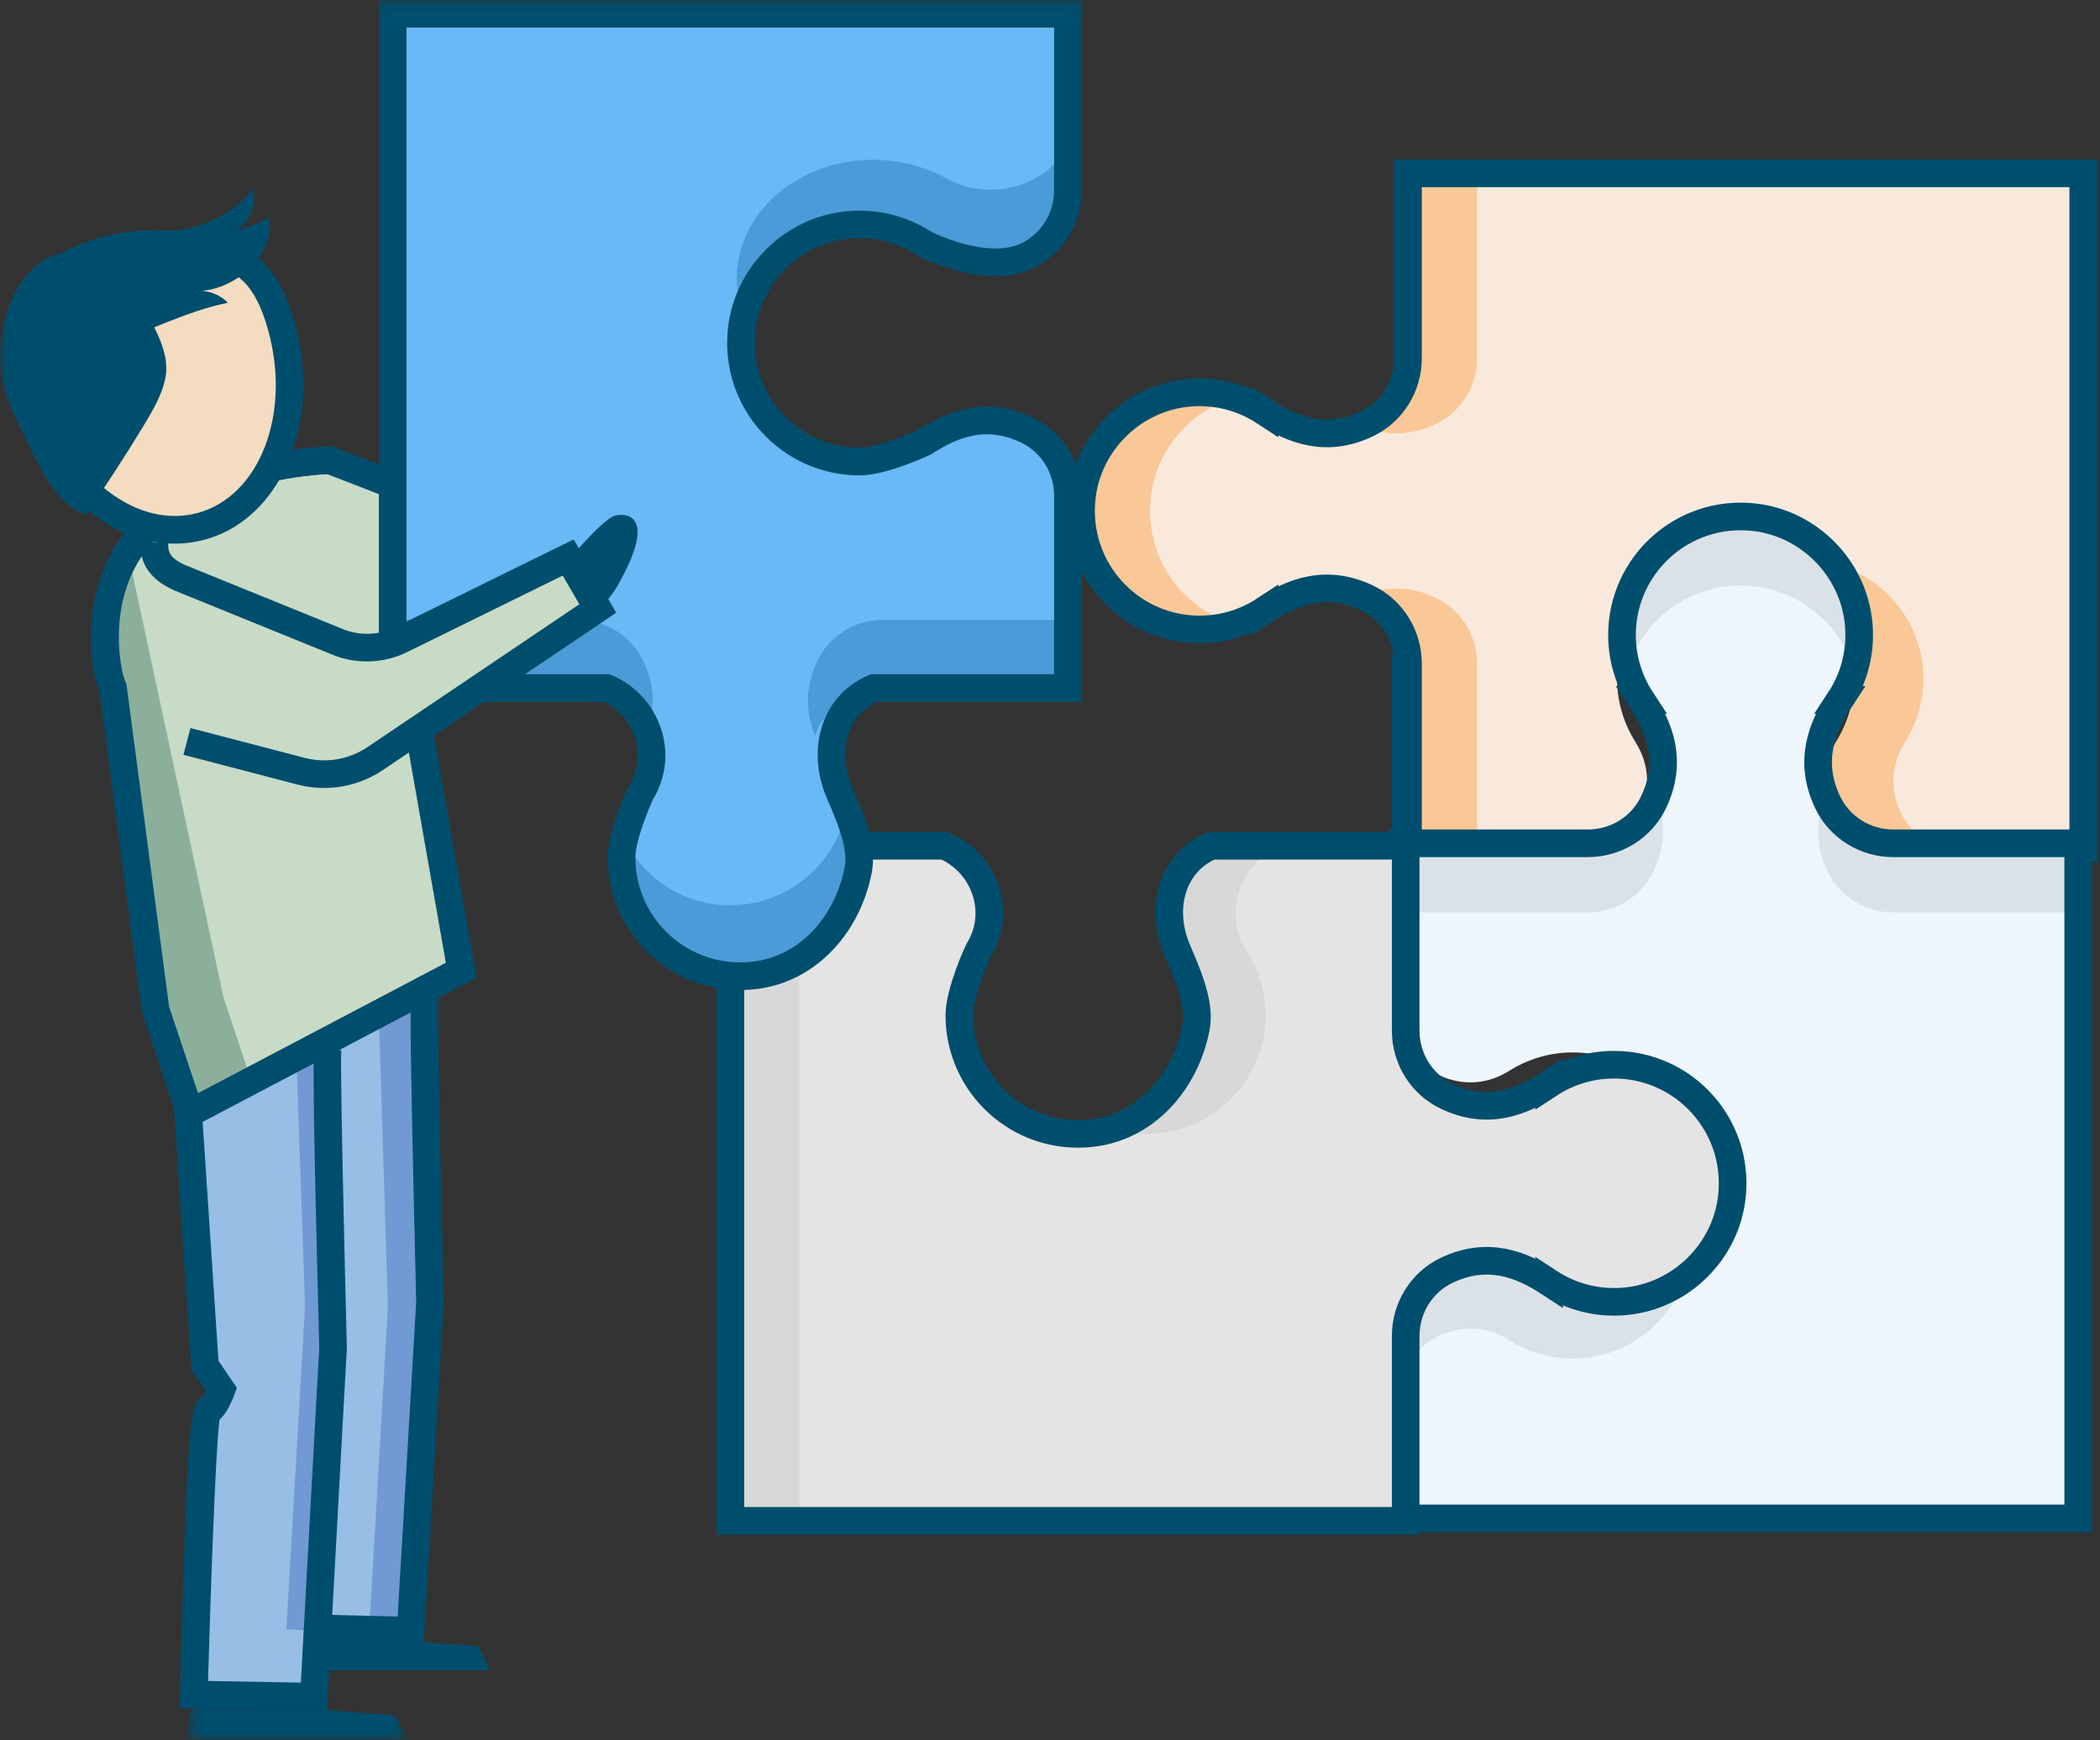
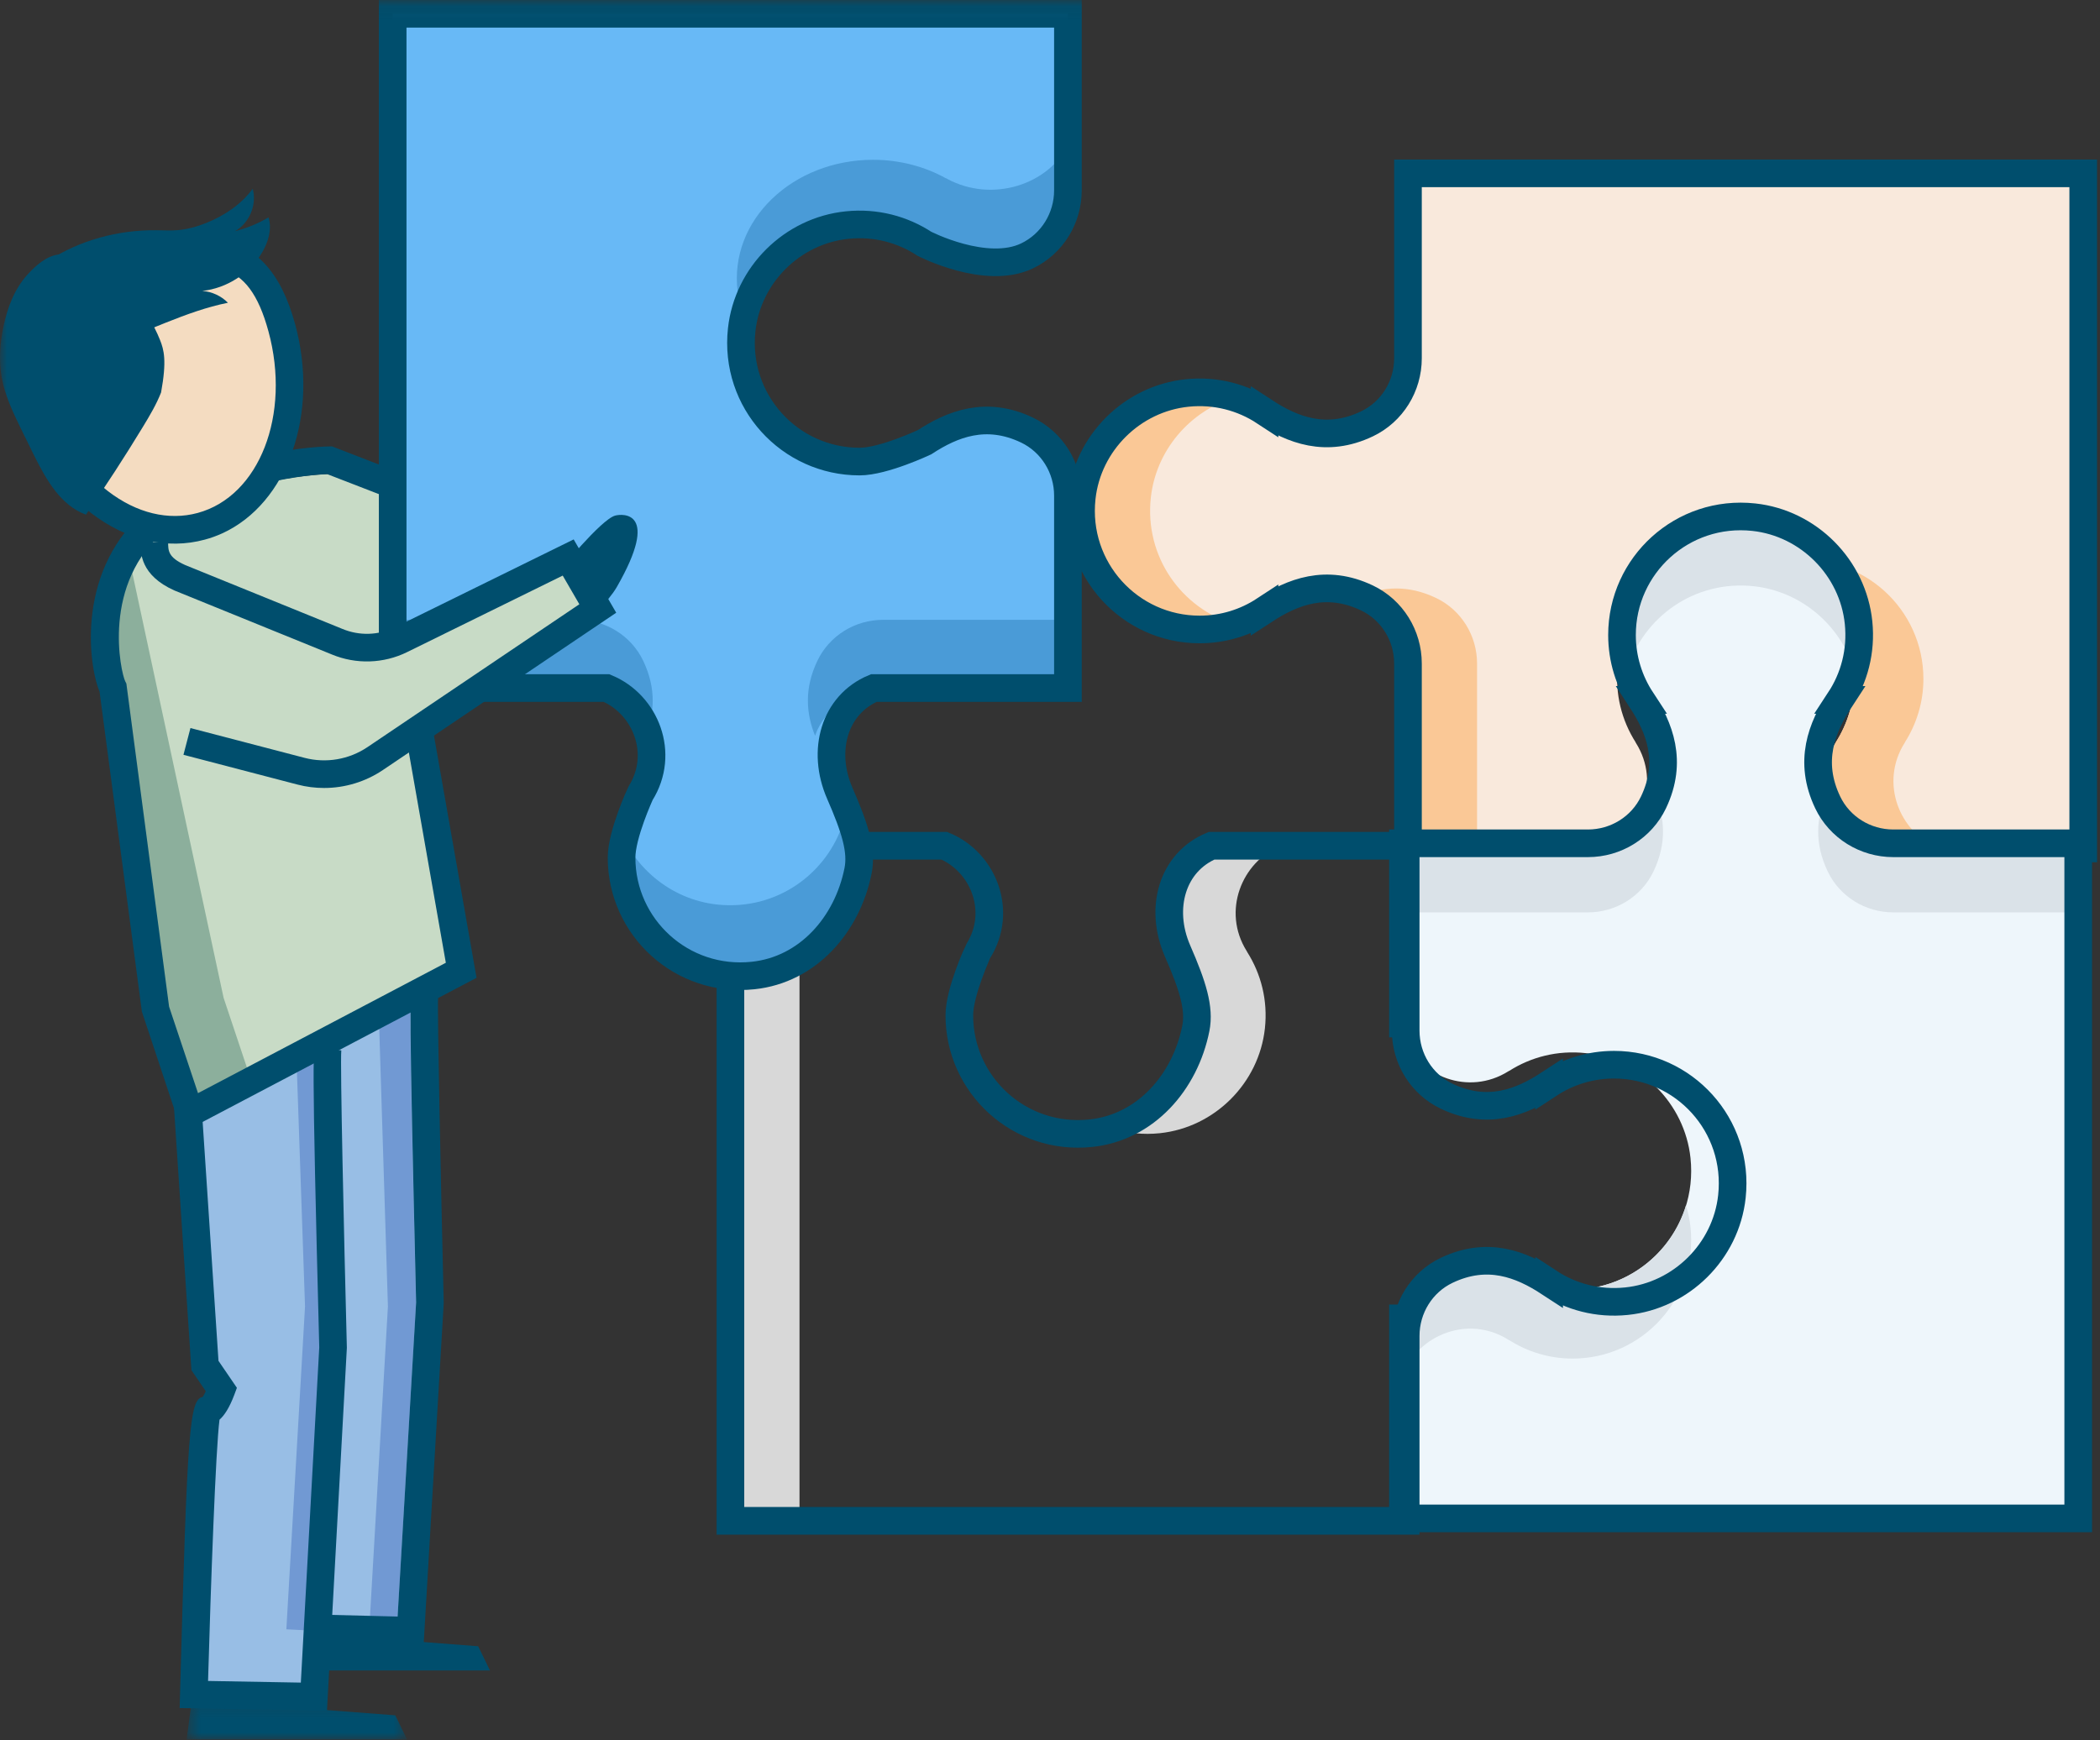
<svg xmlns="http://www.w3.org/2000/svg" xmlns:xlink="http://www.w3.org/1999/xlink" width="152px" height="126px" viewBox="0 0 152 126" version="1.1">
  <rect x="0" y="0" width="152" height="126" fill="#333333" stroke="none" />
  <title>illustrationen / karakter / farbig / puzzle2</title>
  <desc>Created with Sketch.</desc>
  <defs>
    <polygon id="path-1" points="0.506 0.121 16.464 0.121 16.464 3 0.506 3" />
    <polygon id="path-3" points="0 126 151.786 126 151.786 0.058 0 0.058" />
  </defs>
  <g id="Illustrations" stroke="none" stroke-width="1" fill="none" fill-rule="evenodd">
    <g transform="translate(-8882, -2076)" id="illustrationen-/-karakter-/-puzzle2">
      <g transform="translate(8882, 2075)">
        <g id="Group-68">
          <path d="M94.063,31.464 L94.063,31.455 L94.063,31.464 Z" id="Fill-1" fill="#68B9F6" />
-           <polyline id="Stroke-2" stroke="#004E6D" stroke-width="2" points="88.356 62.428 101.746 62.428 101.746 48.377" />
          <g id="Group-67" transform="translate(0, 0.942)">
            <path d="M114.633,12.61 L101.91,12.61 L101.91,25.999 C101.91,28.016 100.766,29.875 98.945,30.744 C95.979,32.161 93.539,31.178 91.527,29.863 L91.527,29.868 C89.948,28.833 88.011,28.298 85.938,28.509 C81.96,28.914 78.729,32.113 78.298,36.089 C77.737,41.259 81.773,45.632 86.83,45.632 C88.565,45.632 90.177,45.114 91.527,44.228 L91.527,44.233 C93.539,42.919 95.979,41.936 98.945,43.352 C100.766,44.221 101.91,46.08 101.91,48.097 L101.91,61.486 L115.961,61.486 C118.802,60.3 120.213,56.736 118.422,53.868 C118.409,53.846 118.395,53.825 118.382,53.803 L118.39,53.803 C117.388,52.227 116.876,50.307 117.101,48.254 C117.535,44.295 120.734,41.095 124.694,40.674 C129.856,40.128 134.217,44.159 134.217,49.209 C134.217,50.901 133.72,52.474 132.876,53.803 L132.884,53.803 C132.87,53.825 132.857,53.846 132.843,53.868 C131.052,56.736 132.464,60.3 135.304,61.486 L150.786,61.486 L150.786,12.61 L138.063,12.61 L114.633,12.61 Z" id="Fill-3" fill="#F9E9DC" />
            <path d="M128.123,41.002 C128.63,40.846 129.154,40.732 129.695,40.675 C134.856,40.128 139.218,44.159 139.218,49.209 C139.218,50.901 138.721,52.475 137.876,53.804 L137.885,53.804 C137.871,53.825 137.857,53.847 137.844,53.868 C136.053,56.736 137.464,60.301 140.305,61.486 L135.305,61.486 C132.464,60.301 131.053,56.736 132.844,53.868 C132.857,53.847 132.871,53.825 132.885,53.804 L132.876,53.804 C133.721,52.475 134.218,50.901 134.218,49.209 C134.218,45.336 131.648,42.07 128.123,41.002" id="Fill-5" fill="#FAC896" />
-             <path d="M103.946,30.744 C101.892,31.724 100.097,31.545 98.515,30.912 C98.659,30.853 98.8,30.814 98.946,30.744 C100.767,29.875 101.911,28.016 101.911,25.999 L101.911,12.61 L106.911,12.61 L106.911,25.999 C106.911,28.016 105.767,29.875 103.946,30.744" id="Fill-7" fill="#FAC896" />
            <path d="M78.298,36.089 C78.729,32.113 81.96,28.914 85.938,28.51 C87.126,28.389 88.266,28.52 89.323,28.843 C86.114,29.828 83.669,32.669 83.298,36.089 C82.833,40.373 85.527,44.101 89.339,45.256 C88.546,45.5 87.704,45.633 86.83,45.633 C81.773,45.633 77.737,41.26 78.298,36.089" id="Fill-9" fill="#FAC896" />
            <path d="M103.946,43.353 C105.767,44.222 106.911,46.081 106.911,48.098 L106.911,61.487 L101.911,61.487 L101.911,48.098 C101.911,46.081 100.767,44.222 98.946,43.353 C98.8,43.283 98.659,43.245 98.515,43.186 C100.097,42.553 101.892,42.373 103.946,43.353" id="Fill-11" fill="#FAC896" />
            <path d="M135.304,61.486 L150.786,61.486 L150.786,12.61 L138.063,12.61 L114.633,12.61 L101.91,12.61 L101.91,25.999 C101.91,28.016 100.766,29.875 98.946,30.744 C95.979,32.161 93.539,31.178 91.527,29.863 L91.527,29.868 C89.948,28.833 88.011,28.298 85.938,28.509 C81.96,28.914 78.729,32.113 78.298,36.089 C77.737,41.259 81.773,45.632 86.83,45.632 C88.565,45.632 90.177,45.114 91.527,44.228 L91.527,44.233 C93.539,42.919 95.979,41.936 98.946,43.352 C100.766,44.221 101.91,46.08 101.91,48.097 L101.91,61.486 L115.961,61.486" id="Stroke-13" stroke="#004E6D" stroke-width="2" />
            <path d="M150.424,73.837 L150.424,61.114 L137.035,61.114 C135.018,61.114 133.16,59.971 132.291,58.15 C130.874,55.183 131.856,52.743 133.172,50.732 L133.167,50.732 C134.202,49.152 134.736,47.216 134.525,45.143 C134.121,41.164 130.921,37.934 126.946,37.502 C121.775,36.941 117.402,40.978 117.402,46.034 C117.402,47.77 117.921,49.381 118.806,50.732 L118.801,50.732 C120.116,52.743 121.099,55.183 119.682,58.15 C118.813,59.971 116.954,61.114 114.937,61.114 L101.549,61.114 L101.549,75.166 C102.734,78.007 106.299,79.417 109.166,77.627 C109.188,77.613 109.21,77.6 109.231,77.586 L109.231,77.595 C110.808,76.592 112.727,76.08 114.781,76.306 C118.74,76.739 121.94,79.939 122.36,83.899 C122.907,89.061 118.876,93.421 113.825,93.421 C112.133,93.421 110.56,92.925 109.231,92.08 L109.231,92.088 C109.21,92.075 109.188,92.062 109.166,92.048 C106.299,90.257 102.734,91.668 101.549,94.509 L101.549,109.99 L150.424,109.99 L150.424,97.268 L150.424,73.837 Z" id="Fill-15" fill="#EEF6FB" />
            <path d="M122.033,87.326 C122.189,87.834 122.302,88.358 122.359,88.898 C122.907,94.06 118.875,98.421 113.825,98.421 C112.133,98.421 110.56,97.925 109.231,97.08 L109.231,97.088 C109.209,97.075 109.188,97.061 109.166,97.048 C106.299,95.257 102.734,96.668 101.548,99.509 L101.548,94.509 C102.734,91.668 106.299,90.257 109.166,92.048 C109.188,92.061 109.209,92.075 109.231,92.088 L109.231,92.08 C110.56,92.925 112.133,93.421 113.825,93.421 C117.699,93.421 120.965,90.851 122.033,87.326" id="Fill-17" fill="#DAE2E8" />
            <path d="M132.291,63.151 C131.311,61.096 131.491,59.3 132.124,57.719 C132.182,57.864 132.221,58.004 132.291,58.151 C133.16,59.971 135.019,61.114 137.036,61.114 L150.424,61.114 L150.424,66.115 L137.036,66.115 C135.019,66.115 133.16,64.971 132.291,63.151" id="Fill-19" fill="#DAE2E8" />
            <path d="M126.946,37.502 C130.922,37.934 134.121,41.164 134.525,45.143 C134.646,46.33 134.515,47.471 134.193,48.527 C133.207,45.318 130.366,42.873 126.946,42.502 C122.662,42.038 118.934,44.731 117.779,48.544 C117.535,47.75 117.402,46.908 117.402,46.034 C117.402,40.978 121.775,36.941 126.946,37.502" id="Fill-21" fill="#DAE2E8" />
            <path d="M119.682,63.151 C118.812,64.971 116.954,66.115 114.937,66.115 L101.548,66.115 L101.548,61.114 L114.937,61.114 C116.954,61.114 118.812,59.971 119.682,58.151 C119.752,58.004 119.79,57.864 119.849,57.719 C120.482,59.3 120.662,61.096 119.682,63.151" id="Fill-23" fill="#DAE2E8" />
            <path d="M101.548,94.509 L101.548,109.99 L150.423,109.99 L150.423,97.268 L150.423,73.837 L150.423,61.114 L137.035,61.114 C135.018,61.114 133.159,59.971 132.29,58.151 C130.874,55.183 131.856,52.743 133.171,50.732 L133.166,50.732 C134.201,49.153 134.736,47.216 134.525,45.143 C134.12,41.164 130.921,37.934 126.945,37.502 C121.775,36.942 117.402,40.978 117.402,46.034 C117.402,47.77 117.921,49.381 118.805,50.732 L118.801,50.732 C120.116,52.743 121.098,55.183 119.681,58.151 C118.812,59.971 116.954,61.114 114.937,61.114 L101.548,61.114 L101.548,75.166" id="Stroke-25" stroke="#004E6D" stroke-width="2" />
            <polygon id="Fill-27" fill="#004E6D" points="19.506 121 35.464 121 34.611 119.248 19.89 118.121" />
            <g id="Group-31" transform="translate(13, 123)">
              <mask id="mask-2" fill="white">
                <use xlink:href="#path-1" />
              </mask>
              <g id="Clip-30" />
              <polygon id="Fill-29" fill="#004E6D" mask="url(#mask-2)" points="0.506 3 16.464 3 15.611 1.248 0.89 0.121" />
            </g>
            <path d="M23.721,75.947 C23.551,76.191 24.106,97.664 24.106,97.664 L22.721,122.896 L14.031,122.742 C14.031,122.742 14.591,102.172 15.031,102.172 C15.471,102.172 16.03,100.672 16.03,100.672 L14.836,98.922 L13.558,77.676 L13.757,80.634 L30.721,71.172 C30.594,64.426 31.117,94.42 31.117,94.42 L29.721,118.121 L23.502,117.967" id="Fill-32" fill="#98BEE5" />
            <path d="M21.424,75.672 L23.721,75.172 C23.594,75.426 24.117,94.42 24.117,94.42 L22.721,118.121 L20.727,118.022 L22.078,94.647 L21.424,75.672 Z" id="Fill-34" fill="#7199D3" />
            <path d="M23.666,123.913 L13.004,123.724 L13.031,122.715 C13.559,103.351 13.72,101.392 14.677,101.195 C14.741,101.091 14.819,100.945 14.895,100.785 L13.855,99.26 L12.561,79.744 L14.557,79.611 L15.814,98.584 L17.147,100.537 L16.967,101.021 C16.594,102.022 16.216,102.558 15.888,102.844 C15.613,104.924 15.253,114.931 15.059,121.761 L21.775,121.88 L23.108,97.609 C22.543,75.889 22.655,75.727 22.901,75.375 L23.721,75.948 L24.704,76.11 C24.613,77.015 24.895,89.48 25.106,97.639 L23.666,123.913 Z" id="Fill-36" fill="#004E6D" />
            <path d="M27.424,73.672 L29.721,73.172 C29.594,73.426 30.117,94.42 30.117,94.42 L28.721,118.121 L26.727,118.022 L28.078,94.647 L27.424,73.672 Z" id="Fill-38" fill="#7199D3" />
            <path d="M30.662,119.145 L23.477,118.967 L23.526,116.967 L28.779,117.098 L30.119,94.362 C29.588,72.201 29.678,72.022 29.827,71.725 L30.721,72.173 L31.71,72.304 C31.642,73.145 31.917,85.977 32.117,94.397 L30.662,119.145 Z" id="Fill-40" fill="#004E6D" />
            <path d="M33.381,69.308 L13.756,80.635 L11.26,74.168 L8.178,50.85 C7.58,49.691 6.312,42.729 11.442,38.591 C16.571,34.453 23.852,34.378 23.852,34.378 L33.394,38.071 L35.416,42.8 L29.065,45.152 L33.381,69.308 Z" id="Fill-42" fill="#C8DBC6" />
            <polygon id="Fill-44" fill="#8CAF9C" points="16.185 72.303 9.291 40.199 8.006 49.15 11.26 73.168 13.757 80.635 17.987 77.695" />
            <path d="M13.182,82.067 L10.269,73.299 L7.206,50.13 C6.396,48.225 5.447,41.142 10.814,36.812 C16.153,32.505 23.532,32.382 23.843,32.38 L24.035,32.377 L33.756,36.139 L33.034,38.005 L23.682,34.385 C22.551,34.434 16.422,34.858 12.07,38.37 C7.271,42.242 8.747,48.773 9.067,49.392 L9.147,49.547 L9.169,49.718 L12.239,72.942 L14.332,79.203 L32.27,69.763 L29.328,53.023 L31.299,52.676 L34.493,70.853 L13.182,82.067 Z" id="Fill-46" fill="#004E6D" />
-             <path d="M52.869,110.166 L52.869,61.29 L68.351,61.29 C71.191,62.476 72.602,66.041 70.812,68.908 L70.771,68.973 L70.78,68.973 C69.934,70.303 69.438,71.875 69.438,73.567 C69.438,78.617 73.799,82.649 78.961,82.102 C82.921,81.682 86.12,78.481 86.554,74.522 C86.779,72.469 86.267,70.55 85.265,68.973 L85.273,68.973 C85.26,68.951 85.246,68.93 85.233,68.908 C83.442,66.041 84.853,62.476 87.694,61.29 L101.745,61.29 L101.745,74.679 C101.745,76.696 102.889,78.555 104.709,79.424 C107.676,80.841 110.117,79.858 112.128,78.543 L112.128,78.548 C113.478,77.663 115.09,77.145 116.825,77.145 C121.882,77.145 125.918,81.517 125.357,86.687 C124.926,90.663 121.695,93.862 117.717,94.267 C115.644,94.478 113.707,93.943 112.128,92.908 L112.128,92.913 C110.117,91.599 107.676,90.616 104.709,92.032 C102.889,92.901 101.745,94.76 101.745,96.777 L101.745,110.166 L52.869,110.166 Z" id="Fill-48" fill="#E5E4E4" />
            <mask id="mask-4" fill="white">
              <use xlink:href="#path-3" />
            </mask>
            <g id="Clip-51" />
            <polygon id="Fill-50" fill="#D8D8D8" mask="url(#mask-4)" points="52.869 110.166 57.869 110.166 57.869 61.29 52.869 61.29" />
            <path d="M80.533,81.775 C81.603,82.1 82.759,82.23 83.961,82.102 C87.921,81.681 91.12,78.481 91.554,74.522 C91.779,72.469 91.267,70.549 90.265,68.972 L90.273,68.972 C90.26,68.951 90.246,68.93 90.233,68.909 C88.442,66.041 89.853,62.475 92.694,61.291 L87.694,61.291 C84.853,62.475 83.442,66.041 85.233,68.909 C85.246,68.93 85.26,68.951 85.273,68.972 L85.265,68.972 C86.267,70.549 86.779,72.469 86.554,74.522 C86.179,77.942 83.741,80.79 80.533,81.775" id="Fill-52" fill="#D8D8D8" mask="url(#mask-4)" />
            <path d="M14.57,38.16 C19.577,36.799 22.186,30.363 20.397,23.786 C18.609,17.209 14.69,17.866 9.684,19.227 C4.677,20.589 0.478,22.139 2.267,28.717 C4.055,35.294 9.564,39.522 14.57,38.16" id="Fill-53" fill="#F4DCC1" mask="url(#mask-4)" />
            <path d="M3.465,18.956 C5.775,17.44 8.562,16.698 11.325,16.727 C11.834,16.732 12.344,16.763 12.852,16.722 C13.549,16.665 14.231,16.475 14.882,16.218 C16.209,15.694 17.444,14.874 18.291,13.727 C18.61,14.881 18.048,16.218 17.001,16.799 C17.854,16.584 18.677,16.246 19.435,15.799 C19.695,16.632 19.431,17.548 18.992,18.302 C18.09,19.851 16.424,20.931 14.641,21.121 C15.336,21.172 16.008,21.481 16.498,21.977 C13.415,22.598 10.602,24.143 7.606,25.097 C6.683,25.39 5.679,25.627 4.758,25.326 C3.506,24.918 2.592,23.509 2.018,22.388 C1.303,20.992 2.329,19.701 3.465,18.956" id="Fill-54" fill="#004E6D" mask="url(#mask-4)" />
-             <path d="M0.256,23.67 C-0.003,24.891 -0.098,26.159 0.123,27.387 C0.352,28.656 0.907,29.841 1.469,31.002 C1.802,31.69 2.139,32.375 2.481,33.059 C3.347,34.793 4.399,36.658 6.221,37.32 C7.661,35.235 9.04,33.109 10.355,30.944 C10.839,30.147 11.318,29.34 11.659,28.472 C11.852,27.981 12.001,27.467 12.032,26.941 C12.079,26.163 11.869,25.392 11.58,24.668 C10.677,22.405 8.951,20.499 6.825,19.318 C6.077,18.903 5.155,18.395 4.266,18.483 C3.366,18.574 2.571,19.299 1.99,19.937 C1.048,20.972 0.543,22.32 0.256,23.67" id="Fill-55" fill="#004E6D" mask="url(#mask-4)" />
+             <path d="M0.256,23.67 C-0.003,24.891 -0.098,26.159 0.123,27.387 C0.352,28.656 0.907,29.841 1.469,31.002 C1.802,31.69 2.139,32.375 2.481,33.059 C3.347,34.793 4.399,36.658 6.221,37.32 C7.661,35.235 9.04,33.109 10.355,30.944 C10.839,30.147 11.318,29.34 11.659,28.472 C12.079,26.163 11.869,25.392 11.58,24.668 C10.677,22.405 8.951,20.499 6.825,19.318 C6.077,18.903 5.155,18.395 4.266,18.483 C3.366,18.574 2.571,19.299 1.99,19.937 C1.048,20.972 0.543,22.32 0.256,23.67" id="Fill-55" fill="#004E6D" mask="url(#mask-4)" />
            <path d="M3.232,28.454 C4.04,31.425 5.67,33.972 7.821,35.623 C9.89,37.212 12.194,37.77 14.309,37.196 C18.773,35.985 21.073,30.082 19.431,24.048 C17.962,18.647 15.287,18.74 9.947,20.192 C8.434,20.603 7.104,21.002 6.016,21.498 C3.369,22.706 2.155,24.494 3.232,28.454 M14.832,39.125 C12.104,39.868 9.181,39.187 6.603,37.209 C4.106,35.293 2.224,32.369 1.302,28.978 C-0.853,21.058 5.085,19.439 9.421,18.262 C13.781,17.076 19.207,15.601 21.361,23.523 C23.142,30.066 20.793,36.524 16.084,38.674 C15.684,38.856 15.267,39.008 14.832,39.125" id="Fill-56" fill="#004E6D" mask="url(#mask-4)" />
            <path d="M86.554,74.522 C85.771,78.427 82.921,81.681 78.961,82.102 C73.799,82.65 69.438,78.618 69.438,73.567 C69.438,71.876 70.798,68.93 70.812,68.909 C72.602,66.041 71.191,62.475 68.351,61.291 L52.869,61.291 L52.869,110.166 L101.745,110.166 L101.745,96.778 C101.745,94.76 102.888,92.901 104.709,92.032 C107.676,90.617 110.116,91.599 112.128,92.913 L112.128,92.909 C113.707,93.944 115.644,94.478 117.717,94.266 C121.695,93.862 124.926,90.663 125.357,86.688 C125.918,81.516 121.882,77.144 116.825,77.144 C115.09,77.144 113.478,77.663 112.128,78.547 L112.128,78.543 C110.116,79.859 107.676,80.841 104.709,79.424 C102.888,78.555 101.745,76.697 101.745,74.678 L101.745,61.291 L87.694,61.291 C84.853,62.475 83.881,65.809 85.233,68.909 C86.333,71.43 86.846,73.064 86.554,74.522 Z" id="Stroke-57" stroke="#004E6D" stroke-width="2" mask="url(#mask-4)" />
            <path d="M77.297,49.874 L63.246,49.874 C60.406,51.06 59.434,54.394 60.785,57.492 C61.886,60.014 62.4,61.646 62.106,63.106 C61.324,67.012 58.474,70.266 54.514,70.686 C49.352,71.233 44.99,67.201 44.99,62.151 C44.99,60.459 46.352,57.514 46.364,57.492 C48.156,54.625 46.745,51.06 43.904,49.874 L28.422,49.874 L28.422,1.058 L77.297,1.058 L77.297,3.453 L77.297,13.842 C77.297,15.859 76.153,17.718 74.334,18.587 C71.365,20.004 66.915,17.711 66.915,17.711 C65.335,16.676 63.398,16.142 61.325,16.353 C57.346,16.757 54.117,19.956 53.685,23.932 C53.124,29.103 57.16,33.476 62.218,33.476 C63.953,33.476 66.915,32.076 66.915,32.076 C68.925,30.762 71.365,29.779 74.334,31.195 C76.153,32.064 77.297,33.923 77.297,35.94 L77.297,49.329 L77.297,49.874 Z" id="Fill-58" fill="#68B9F6" mask="url(#mask-4)" />
            <path d="M53.765,22.722 C53.586,22.215 53.456,21.691 53.39,21.15 C52.761,15.989 57.392,11.627 63.194,11.627 C65.138,11.627 66.945,12.123 68.472,12.969 L68.472,12.96 C68.496,12.974 68.521,12.988 68.546,13.001 C71.84,14.791 75.935,13.38 77.298,10.54 L77.298,15.54 C75.935,18.38 71.84,19.791 68.546,18.001 C68.521,17.988 68.496,17.974 68.472,17.96 L68.472,17.969 C66.945,17.123 65.138,16.627 63.194,16.627 C58.744,16.627 54.992,19.197 53.765,22.722" id="Fill-59" fill="#4A9BD7" mask="url(#mask-4)" />
            <path d="M46.555,47.898 C47.535,49.953 47.355,51.748 46.722,53.33 C46.664,53.184 46.625,53.044 46.555,52.898 C45.686,51.078 43.827,49.934 41.81,49.934 L28.422,49.934 L28.422,44.934 L41.81,44.934 C43.827,44.934 45.686,46.078 46.555,47.898" id="Fill-60" fill="#4A9BD7" mask="url(#mask-4)" />
            <path d="M51.9,70.546 C47.924,70.115 44.725,66.885 44.321,62.906 C44.2,61.718 44.331,60.577 44.653,59.521 C45.639,62.73 48.48,65.175 51.9,65.546 C56.184,66.011 59.912,63.317 61.067,59.505 C61.311,60.299 61.444,61.141 61.444,62.014 C61.444,67.071 57.071,71.107 51.9,70.546" id="Fill-61" fill="#4A9BD7" mask="url(#mask-4)" />
            <path d="M59.164,47.898 C60.034,46.078 61.892,44.934 63.909,44.934 L77.298,44.934 L77.298,49.934 L63.909,49.934 C61.892,49.934 60.034,51.078 59.164,52.898 C59.094,53.044 59.056,53.184 58.997,53.33 C58.364,51.748 58.184,49.953 59.164,47.898" id="Fill-62" fill="#4A9BD7" mask="url(#mask-4)" />
            <path d="M77.297,49.874 L63.246,49.874 C60.406,51.06 59.434,54.394 60.785,57.492 C61.886,60.014 62.4,61.646 62.106,63.106 C61.324,67.012 58.474,70.266 54.514,70.686 C49.352,71.233 44.99,67.201 44.99,62.151 C44.99,60.459 46.352,57.514 46.364,57.492 C48.156,54.625 46.745,51.06 43.904,49.874 L28.422,49.874 L28.422,1.058 L77.297,1.058 L77.297,3.453 L77.297,13.842 C77.297,15.859 76.153,17.718 74.334,18.587 C71.365,20.004 66.915,17.711 66.915,17.711 C65.335,16.676 63.398,16.142 61.325,16.353 C57.346,16.757 54.117,19.956 53.685,23.932 C53.124,29.103 57.16,33.476 62.218,33.476 C63.953,33.476 66.915,32.076 66.915,32.076 C68.925,30.762 71.365,29.779 74.334,31.195 C76.153,32.064 77.297,33.923 77.297,35.94 L77.297,49.329 L77.297,49.874 Z" id="Stroke-63" stroke="#004E6D" stroke-width="2" mask="url(#mask-4)" />
            <path d="M40.442,41.445 C40.442,41.445 43.496,37.673 44.52,37.39 C45.048,37.245 47.832,37.008 44.643,42.562 C44.038,43.617 42.461,45.09 42.461,45.09 L40.442,41.445 Z" id="Fill-64" fill="#004E6D" mask="url(#mask-4)" />
            <polyline id="Fill-65" fill="#C8DBC6" mask="url(#mask-4)" points="9.766 41.213 26.743 47.497 41.126 40.422 43.267 44.113 24.679 56.65 13.532 53.737" />
            <path d="M23.457,57.108 C22.814,57.108 22.169,57.028 21.535,56.862 L13.279,54.706 L13.785,52.77 L22.041,54.926 C23.599,55.334 25.261,55.05 26.597,54.15 L41.934,43.806 L40.73,41.731 L29.469,47.27 C27.759,48.112 25.766,48.17 24.009,47.438 L12.619,42.807 C10.168,41.708 10.169,40.096 10.169,39.322 L12.169,39.291 C12.169,39.931 12.168,40.413 13.405,40.968 L24.771,45.587 C26.006,46.105 27.394,46.063 28.586,45.475 L41.523,39.112 L44.602,44.42 L27.716,55.807 C26.446,56.664 24.961,57.108 23.457,57.108" id="Fill-66" fill="#004E6D" mask="url(#mask-4)" />
          </g>
        </g>
      </g>
    </g>
  </g>
</svg>